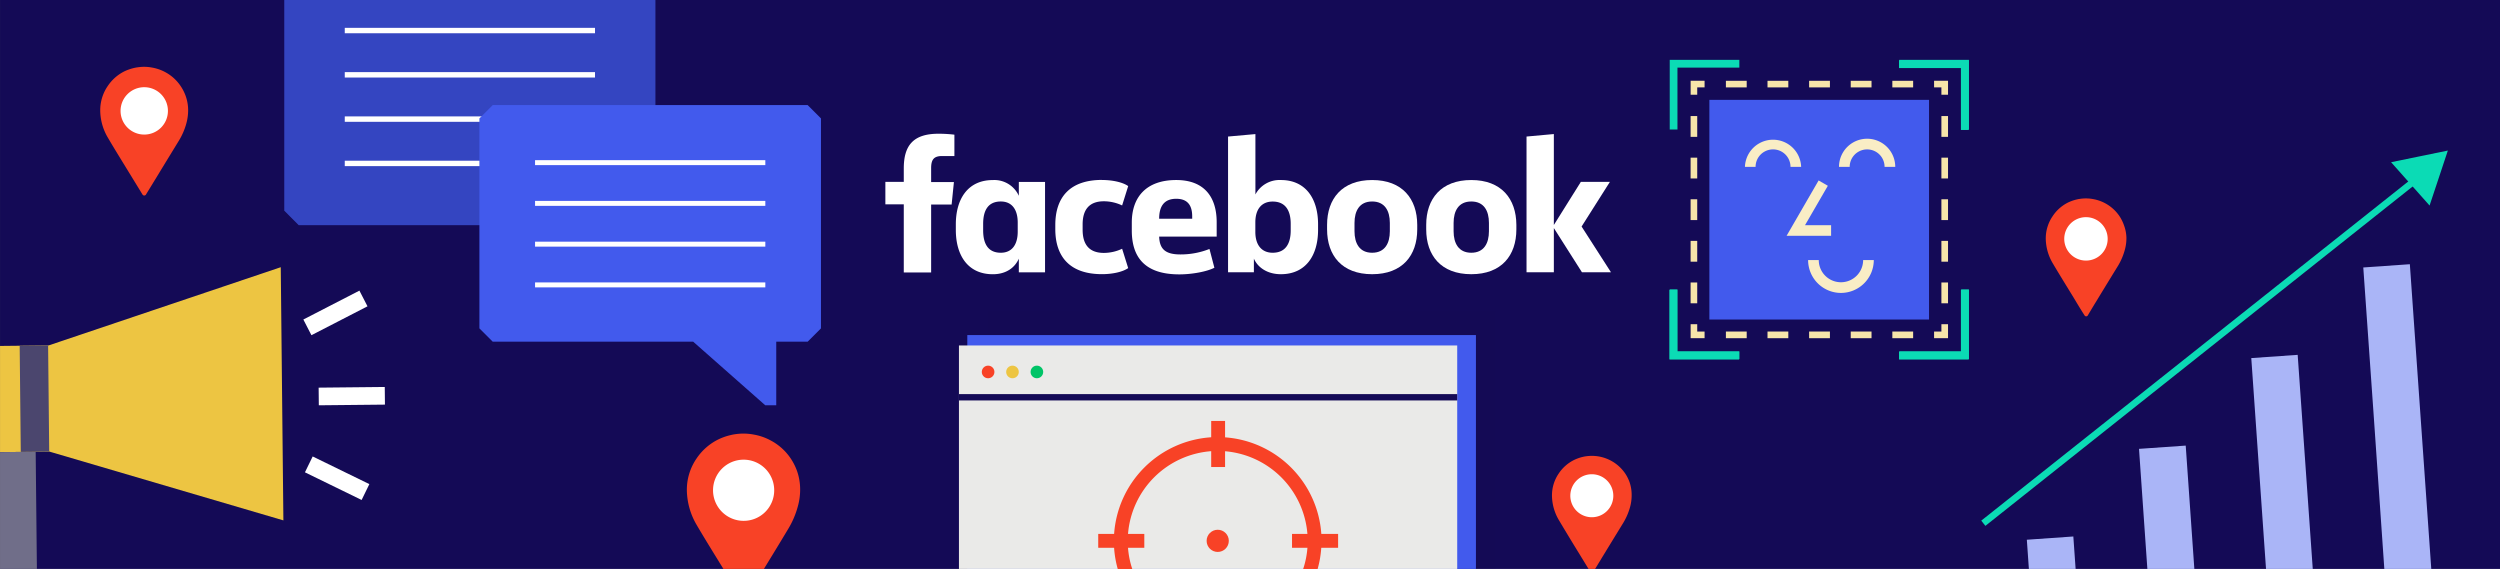
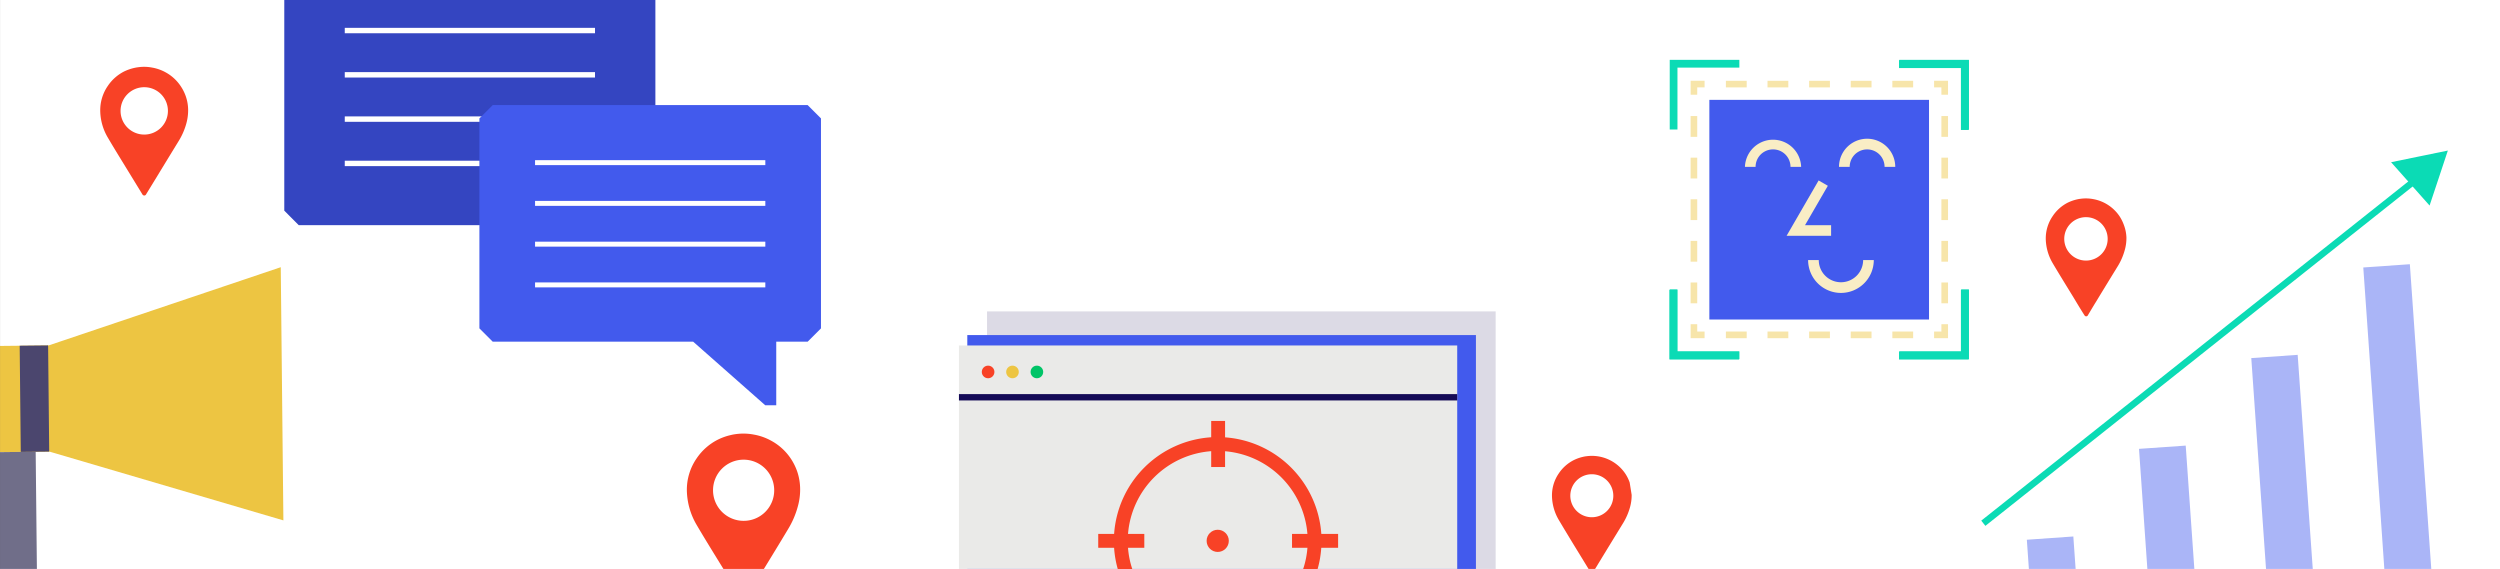
<svg xmlns="http://www.w3.org/2000/svg" viewBox="0 0 721 164.09">
  <title>DataCompaniesHaveOnYou</title>
-   <rect width="721" height="164.09" fill="#140a56" />
  <path d="M271.71,45c-2.46,0-3.17,1.1-3.17,3.51v4h6.57l-.66,6.47h-5.91v19.6h-7.89V58.93h-5.31V52.46h5.31V48.57c0-6.51,2.63-10,10-10a38,38,0,0,1,4.6.27V45Z" fill="#fff" />
  <path d="M293.83,52.47v4a7.75,7.75,0,0,0-7.5-4.54c-7.22,0-10.67,5.48-10.67,12.76v1.64c0,7.28,3.45,12.76,10.67,12.76,3.95,0,6.41-2,7.5-4.49v3.94h7.56V52.47Zm-.32,14.34c0,3.73-1.65,6.08-4.88,6.08-3.66,0-5.09-2.57-5.09-6.46V64.57c0-3.89,1.43-6.46,5.09-6.46,3.23,0,4.88,2.35,4.88,6.07Z" fill="#fff" />
  <path d="M317.82,51.91c3.06,0,6,.66,7.55,1.76l-1.75,5.58a12.4,12.4,0,0,0-5.25-1.2c-4.28,0-6.14,2.46-6.14,6.68v1.53c0,4.22,1.86,6.68,6.14,6.68a12.4,12.4,0,0,0,5.25-1.2l1.75,5.58c-1.58,1.1-4.49,1.75-7.55,1.75-9.25,0-13.47-5-13.47-13V64.89c0-8,4.22-13,13.47-13Z" fill="#fff" />
  <path d="M350.89,64.08c0-7.23-3.56-12.16-11.66-12.16-8.6,0-12.82,4.87-12.82,12.27v2.29c0,7.67,3.73,12.65,13.69,12.65,3.78,0,8-.82,10.13-1.91l-1.42-5.42a22.5,22.5,0,0,1-8.38,1.58c-4.38,0-6-1.58-6.13-5.14h16.59Zm-7.06-1H334.3c0-3.5,1.37-5.75,4.93-5.75s4.6,2.25,4.6,5.09Z" fill="#fff" />
  <path d="M369.4,51.92a7.87,7.87,0,0,0-7.34,4.16V38.67l-7.89.71V78.53h7.45V74.59c1.1,2.51,3.83,4.49,7.78,4.49,7.23,0,10.73-5.48,10.73-12.76V64.67C380.13,57.39,376.63,51.92,369.4,51.92Zm2.84,14.56c0,3.67-1.42,6.41-5.2,6.41-3.23,0-5-2.3-5-6V64.13c0-3.72,1.75-6,5-6,3.78,0,5.2,2.73,5.2,6.4Z" fill="#fff" />
  <path d="M395.73,51.92c-8.7,0-13,5.42-13,12.92v1.31c0,7.51,4.27,12.93,13,12.93s13-5.42,13-12.93V64.84C408.71,57.34,404.44,51.92,395.73,51.92Zm5.1,14.78c0,3.45-1.43,6.19-5.1,6.19s-5.09-2.74-5.09-6.19V64.29c0-3.45,1.42-6.18,5.09-6.18s5.1,2.73,5.1,6.18Z" fill="#fff" />
  <path d="M424.32,51.92c-8.71,0-13,5.42-13,12.92v1.31c0,7.51,4.27,12.93,13,12.93s13-5.42,13-12.93V64.84C437.29,57.34,433,51.92,424.32,51.92Zm5.09,14.78c0,3.45-1.43,6.19-5.09,6.19s-5.1-2.74-5.1-6.19V64.29c0-3.45,1.42-6.18,5.1-6.18s5.09,2.73,5.09,6.18Z" fill="#fff" />
  <polygon points="448.13 64.89 455.91 52.46 464.29 52.46 456.13 65.33 464.61 78.53 456.24 78.53 448.13 65.77 448.13 78.53 440.25 78.53 440.25 39.38 448.13 38.66 448.13 64.89" fill="#fff" />
  <rect x="284.66" y="89.8" width="146.69" height="74.29" fill="#140a56" opacity="0.15" />
  <rect x="278.97" y="96.64" width="146.69" height="67.45" fill="#425aed" />
  <rect x="276.56" y="99.64" width="143.7" height="64.45" fill="#eaeae8" />
  <rect x="276.56" y="113.66" width="143.7" height="1.83" fill="#140a56" />
  <circle cx="284.97" cy="107.27" r="1.82" fill="#f84226" />
  <circle cx="292" cy="107.27" r="1.82" fill="#edc542" />
  <circle cx="299.04" cy="107.27" r="1.82" fill="#00c467" />
  <path d="M189,0V60.75l-4.16,4.17H175V84.85h-3.43l-2.22-2-1.64-1.44L156,71.13,154.4,69.7,149,64.92H86.15L82,60.75V0Z" fill="#425aed" />
  <path d="M189,0V60.75l-4.16,4.17H175V84.85h-3.43l-2.22-2-1.64-1.44L156,71.13,154.4,69.7,149,64.92H86.15L82,60.75V0Z" fill="#0f083d" opacity="0.25" />
  <rect x="99.43" y="8.03" width="72.17" height="1.56" fill="#fff" />
  <rect x="99.43" y="20.8" width="72.17" height="1.56" fill="#fff" />
  <rect x="99.43" y="33.57" width="72.17" height="1.56" fill="#fff" />
  <rect x="99.43" y="46.35" width="72.17" height="1.56" fill="#fff" />
  <path d="M53.58,27.77a12.69,12.69,0,0,0-1.45-2.9,12.29,12.29,0,0,0-4.35-4,12.47,12.47,0,0,0-3.92-1.38,12.09,12.09,0,0,0-4.07-.09,10.47,10.47,0,0,0-1.07.19,13.67,13.67,0,0,0-2.88,1,12.46,12.46,0,0,0-4.74,4.18A12.28,12.28,0,0,0,28.91,32a15.58,15.58,0,0,0,2.15,7.62c2.17,3.7,4.44,7.33,6.68,11l3.36,5.49a.59.59,0,0,0,1,0c.31-.52.76-1.25,1.3-2.13l.87-1.43.87-1.41c2.11-3.48,4.72-7.74,6.41-10.5a19.3,19.3,0,0,0,2.18-5,14.28,14.28,0,0,0,.53-3.94A12.41,12.41,0,0,0,53.58,27.77Z" fill="#f84226" />
  <path d="M48.43,32a6.83,6.83,0,1,0-6.82,6.81A6.82,6.82,0,0,0,48.43,32Z" fill="#fff" />
  <path d="M612.57,65a11.86,11.86,0,0,0-1.32-2.67,11.61,11.61,0,0,0-7.58-4.91,11.34,11.34,0,0,0-3.72-.08,8.05,8.05,0,0,0-1,.18,12.51,12.51,0,0,0-2.64.94A11.46,11.46,0,0,0,592,62.32a11.33,11.33,0,0,0-2,6.59,14.31,14.31,0,0,0,2,7c2,3.38,4.07,6.71,6.12,10.06,1,1.67,2,3.34,3.07,5a.54.54,0,0,0,.93,0c.28-.48.69-1.15,1.19-2l.79-1.31c.26-.41.53-.84.8-1.3,1.93-3.18,4.33-7.09,5.88-9.61a18,18,0,0,0,2-4.63,12.62,12.62,0,0,0,.48-3.61A11.12,11.12,0,0,0,612.57,65Z" fill="#f84226" />
  <path d="M607.85,68.91a6.26,6.26,0,1,0-6.25,6.24A6.24,6.24,0,0,0,607.85,68.91Z" fill="#fff" />
-   <path d="M470,139.16a11.54,11.54,0,0,0-1.31-2.63,11.64,11.64,0,0,0-11.19-4.95,8.05,8.05,0,0,0-1,.18,12.23,12.23,0,0,0-2.61.93,11.38,11.38,0,0,0-4.3,3.79,11.16,11.16,0,0,0-2,6.54,14.12,14.12,0,0,0,1.95,6.91c2,3.36,4,6.66,6.06,10l2.56,4.19H460l.69-1.12c.24-.41.51-.84.79-1.3l.78-1.29c1.92-3.15,4.29-7,5.83-9.52a17.93,17.93,0,0,0,2-4.59,12.75,12.75,0,0,0,.48-3.57A11.33,11.33,0,0,0,470,139.16Z" fill="#f84226" />
+   <path d="M470,139.16a11.54,11.54,0,0,0-1.31-2.63,11.64,11.64,0,0,0-11.19-4.95,8.05,8.05,0,0,0-1,.18,12.23,12.23,0,0,0-2.61.93,11.38,11.38,0,0,0-4.3,3.79,11.16,11.16,0,0,0-2,6.54,14.12,14.12,0,0,0,1.95,6.91c2,3.36,4,6.66,6.06,10l2.56,4.19H460l.69-1.12c.24-.41.51-.84.79-1.3l.78-1.29c1.92-3.15,4.29-7,5.83-9.52a17.93,17.93,0,0,0,2-4.59,12.75,12.75,0,0,0,.48-3.57Z" fill="#f84226" />
  <path d="M465.28,143a6.2,6.2,0,1,0-6.19,6.17A6.19,6.19,0,0,0,465.28,143Z" fill="#fff" />
  <path d="M229.92,136a16.4,16.4,0,0,0-1.86-3.75,15.89,15.89,0,0,0-5.62-5.13,16.1,16.1,0,0,0-5.06-1.79,15.9,15.9,0,0,0-5.24-.12,12.45,12.45,0,0,0-1.38.26,16.74,16.74,0,0,0-3.72,1.32,16.18,16.18,0,0,0-6.12,5.39,15.91,15.91,0,0,0-2.83,9.29,20.27,20.27,0,0,0,2.78,9.84c2.53,4.32,5.18,8.56,7.8,12.83h11.6c2.46-4,5.19-8.49,7-11.52a24.93,24.93,0,0,0,2.81-6.52,17.88,17.88,0,0,0,.68-5.08A16,16,0,0,0,229.92,136Z" fill="#f84226" />
  <path d="M223.28,141.42a8.82,8.82,0,1,0-8.81,8.79A8.79,8.79,0,0,0,223.28,141.42Z" fill="#fff" />
  <rect x="492.98" y="28.8" width="63.35" height="63.35" fill="#425aed" />
  <polygon points="501.56 103.68 481.47 103.68 481.47 83.59 483.71 83.59 483.71 101.44 501.56 101.44 501.56 103.68" fill="#0bdbb5" />
  <polygon points="567.77 103.68 547.68 103.68 547.68 101.44 565.53 101.44 565.53 83.59 567.77 83.59 567.77 103.68" fill="#0bdbb5" />
  <polygon points="567.77 37.48 565.53 37.48 565.53 19.63 547.68 19.63 547.68 17.39 567.77 17.39 567.77 37.48" fill="#0bdbb5" />
  <polygon points="501.63 103.56 481.55 103.56 481.55 83.47 483.78 83.47 483.78 101.32 501.63 101.32 501.63 103.56" fill="#0bdbb5" />
  <polygon points="567.84 103.56 547.75 103.56 547.75 101.32 565.6 101.32 565.6 83.47 567.84 83.47 567.84 103.56" fill="#0bdbb5" />
  <polygon points="567.84 37.35 565.6 37.35 565.6 19.5 547.75 19.5 547.75 17.26 567.84 17.26 567.84 37.35" fill="#0bdbb5" />
  <polygon points="483.78 37.35 481.55 37.35 481.55 17.26 501.63 17.26 501.63 19.5 483.78 19.5 483.78 37.35" fill="#0bdbb5" />
  <path d="M519.45,48.12h-3.07a5,5,0,0,0-10.07,0h-3.07a8.11,8.11,0,0,1,16.21,0Z" fill="#f9edc5" />
  <path d="M546.59,48.12h-3.08a5,5,0,0,0-10.06,0h-3.08a8.11,8.11,0,0,1,16.22,0Z" fill="#f9edc5" />
  <path d="M530.93,84.48A9.48,9.48,0,0,1,521.46,75h3.07a6.4,6.4,0,0,0,12.8,0h3.07A9.48,9.48,0,0,1,530.93,84.48Z" fill="#f9edc5" />
  <polygon points="528.09 68.01 515.25 68.01 524.49 52.04 527.15 53.58 520.57 64.94 528.09 64.94 528.09 68.01" fill="#f9edc5" />
  <polygon points="561.81 97.53 557.79 97.53 557.79 95.62 559.9 95.62 559.9 93.5 561.81 93.5 561.81 97.53" fill="#f7e5aa" />
  <path d="M545.75,95.62v1.91h6V95.62Zm-12,0v1.91h6V95.62Zm-12,0v1.91h6V95.62Zm-12,0v1.91h6V95.62Zm-12,0v1.91h6V95.62Z" fill="#f7e5aa" />
  <polygon points="491.6 97.53 487.58 97.53 487.58 93.5 489.48 93.5 489.48 95.62 491.6 95.62 491.6 97.53" fill="#f7e5aa" />
  <path d="M487.57,81.47v6h1.91v-6Zm0-12v6h1.91v-6Zm0-12v6h1.91v-6Zm0-12v6h1.91v-6Zm0-12v6h1.91v-6Z" fill="#f7e5aa" />
  <polygon points="489.48 27.32 487.58 27.32 487.58 23.29 491.6 23.29 491.6 25.2 489.48 25.2 489.48 27.32" fill="#f7e5aa" />
  <path d="M545.75,23.3v1.9h6V23.3Zm-12,0v1.9h6V23.3Zm-12,0v1.9h6V23.3Zm-12,0v1.9h6V23.3Zm-12,0v1.9h6V23.3Z" fill="#f7e5aa" />
  <polygon points="561.81 27.32 559.9 27.32 559.9 25.2 557.79 25.2 557.79 23.29 561.81 23.29 561.81 27.32" fill="#f7e5aa" />
  <path d="M559.9,81.47v6h1.91v-6Zm0-12v6h1.91v-6Zm0-12v6h1.91v-6Zm0-12v6h1.91v-6Zm0-12v6h1.91v-6Z" fill="#f7e5aa" />
  <polygon points="14.35 130.27 14.35 130.25 14.2 130.25 10.29 130.29 6 130.33 0.01 130.4 0 130.4 0 99.77 0.01 99.77 5.68 99.71 13.89 99.62 14.03 99.62 80.97 77.06 81.73 150.08 14.35 130.27" fill="#edc542" />
  <polygon points="10.64 164.09 0 164.09 0 130.4 0.01 130.4 6 130.33 10.29 130.29 10.64 164.09" fill="#706e89" />
  <rect x="89.69" y="89.75" width="14.09" height="0.99" transform="translate(-30.55 54.18) rotate(-27.19)" fill="#fff" />
  <rect x="87.64" y="87.7" width="18.19" height="5.09" transform="translate(-30.59 54.33) rotate(-27.26)" fill="#fff" />
  <rect x="96.73" y="130.86" width="0.99" height="14.09" transform="translate(-69.36 164.75) rotate(-63.97)" fill="#fff" />
  <rect x="94.68" y="128.81" width="5.09" height="18.19" transform="translate(-69.34 164.82) rotate(-63.99)" fill="#fff" />
  <rect x="93.97" y="113.75" width="14.97" height="0.99" transform="translate(-1.17 1.05) rotate(-0.59)" fill="#fff" />
  <rect x="91.92" y="111.7" width="19.07" height="5.09" transform="translate(-1.17 1.05) rotate(-0.59)" fill="#fff" />
  <path d="M10.13,115A15.24,15.24,0,0,1,6,125.63,15.15,15.15,0,0,1,0,129.54H0V100.73H0a15.18,15.18,0,0,1,5.72,3.66A15.26,15.26,0,0,1,10.13,115Z" fill="#edc542" />
  <rect x="5.84" y="99.66" width="8.2" height="30.62" transform="translate(-1.19 0.11) rotate(-0.59)" fill="#4b466e" />
  <rect width="0.01" height="164.09" fill="#606060" />
  <path d="M701.18,164.09H687.64c-2-29-4-57.91-6.07-86.95L695,76.2Q698.1,120.12,701.18,164.09Z" fill="#aab5f7" />
  <path d="M667,164.09H653.52q-2.14-30.39-4.25-60.82c4.46-.3,8.88-.62,13.38-.93C664.09,122.94,665.52,143.48,667,164.09Z" fill="#aab5f7" />
  <path d="M632.85,164.09H619.3c-.8-11.52-1.61-23-2.41-34.64l13.47-.94Q631.59,146.32,632.85,164.09Z" fill="#aab5f7" />
  <path d="M598.61,164.09H585.13q-.28-4.2-.59-8.43c4.46-.3,8.87-.62,13.41-.94Z" fill="#aab5f7" />
  <rect x="554.63" y="100.17" width="160.07" height="1.92" transform="translate(74.79 416.68) rotate(-38.46)" fill="#0bdbb5" />
  <polygon points="705.96 43.42 703.33 51.35 700.69 59.28 695.14 53.03 689.59 46.78 697.78 45.1 705.96 43.42" fill="#0bdbb5" />
  <path d="M138.26,34.15V94.7l3.84,3.84h57.81l20.79,18.34h3.17V98.54h9.06l3.84-3.84V34.15l-3.84-3.84H142.1Z" fill="#425aed" />
  <rect x="154.31" y="46.19" width="66.41" height="1.43" fill="#fff" />
  <rect x="154.31" y="57.94" width="66.41" height="1.43" fill="#fff" />
  <rect x="154.31" y="69.7" width="66.41" height="1.43" fill="#fff" />
  <rect x="154.31" y="81.45" width="66.41" height="1.43" fill="#fff" />
  <path d="M381.07,154a30,30,0,0,0-27.76-27.87c-.7-.05-1.41-.08-2.12-.08s-1.26,0-1.88.06a30,30,0,0,0-28,27.89c-.05.66-.07,1.33-.07,2s0,1.34.07,2a29.26,29.26,0,0,0,1.05,6.1h4.19a25.11,25.11,0,0,1-1.23-6.1c-.05-.66-.08-1.33-.08-2s0-1.34.08-2a26,26,0,0,1,24-23.88c.62-.05,1.25-.07,1.88-.07s1.42,0,2.12.09A26,26,0,0,1,377.06,154c.05.66.08,1.33.08,2s0,1.34-.08,2a25.11,25.11,0,0,1-1.23,6.1H380a29.26,29.26,0,0,0,1.05-6.1c.05-.66.07-1.33.07-2S381.12,154.65,381.07,154Z" fill="#f84226" />
  <rect x="349.31" y="121.4" width="4" height="13.29" fill="#f84226" />
  <rect x="372.62" y="153.98" width="13.29" height="4" fill="#f84226" />
  <rect x="316.73" y="153.98" width="13.29" height="4" fill="#f84226" />
  <circle cx="351.19" cy="155.98" r="3.2" fill="#f84226" />
</svg>